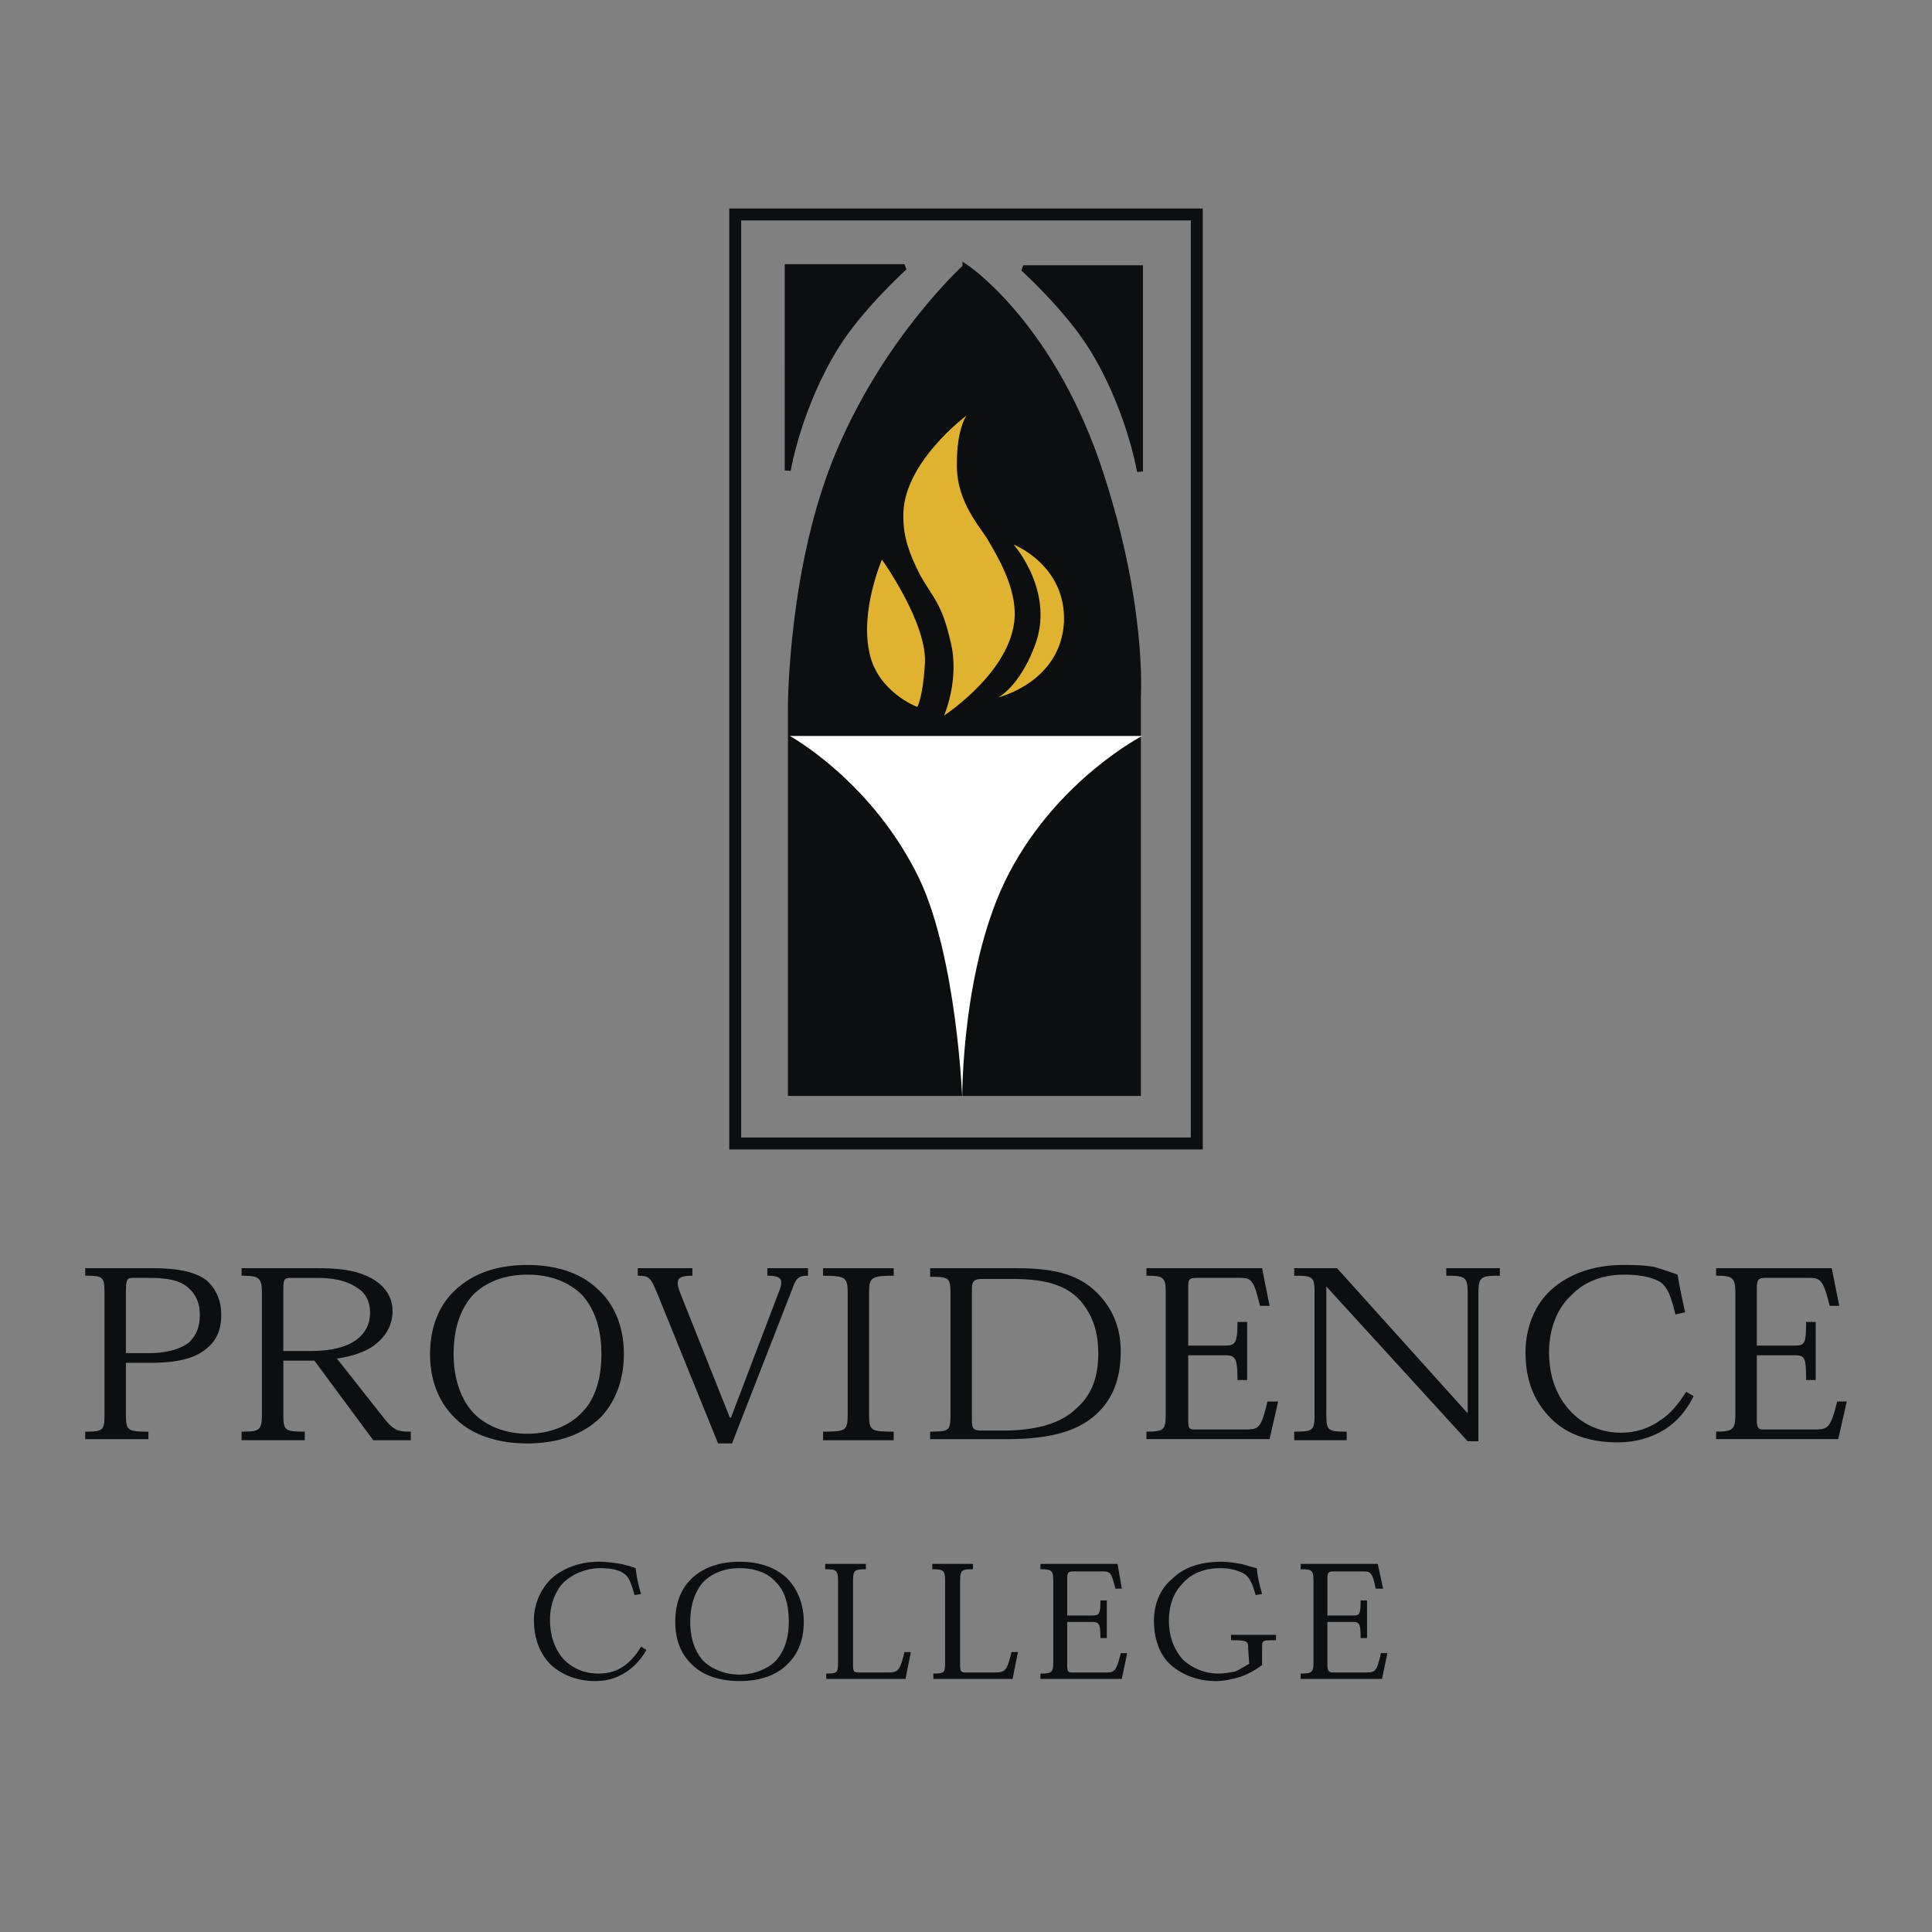
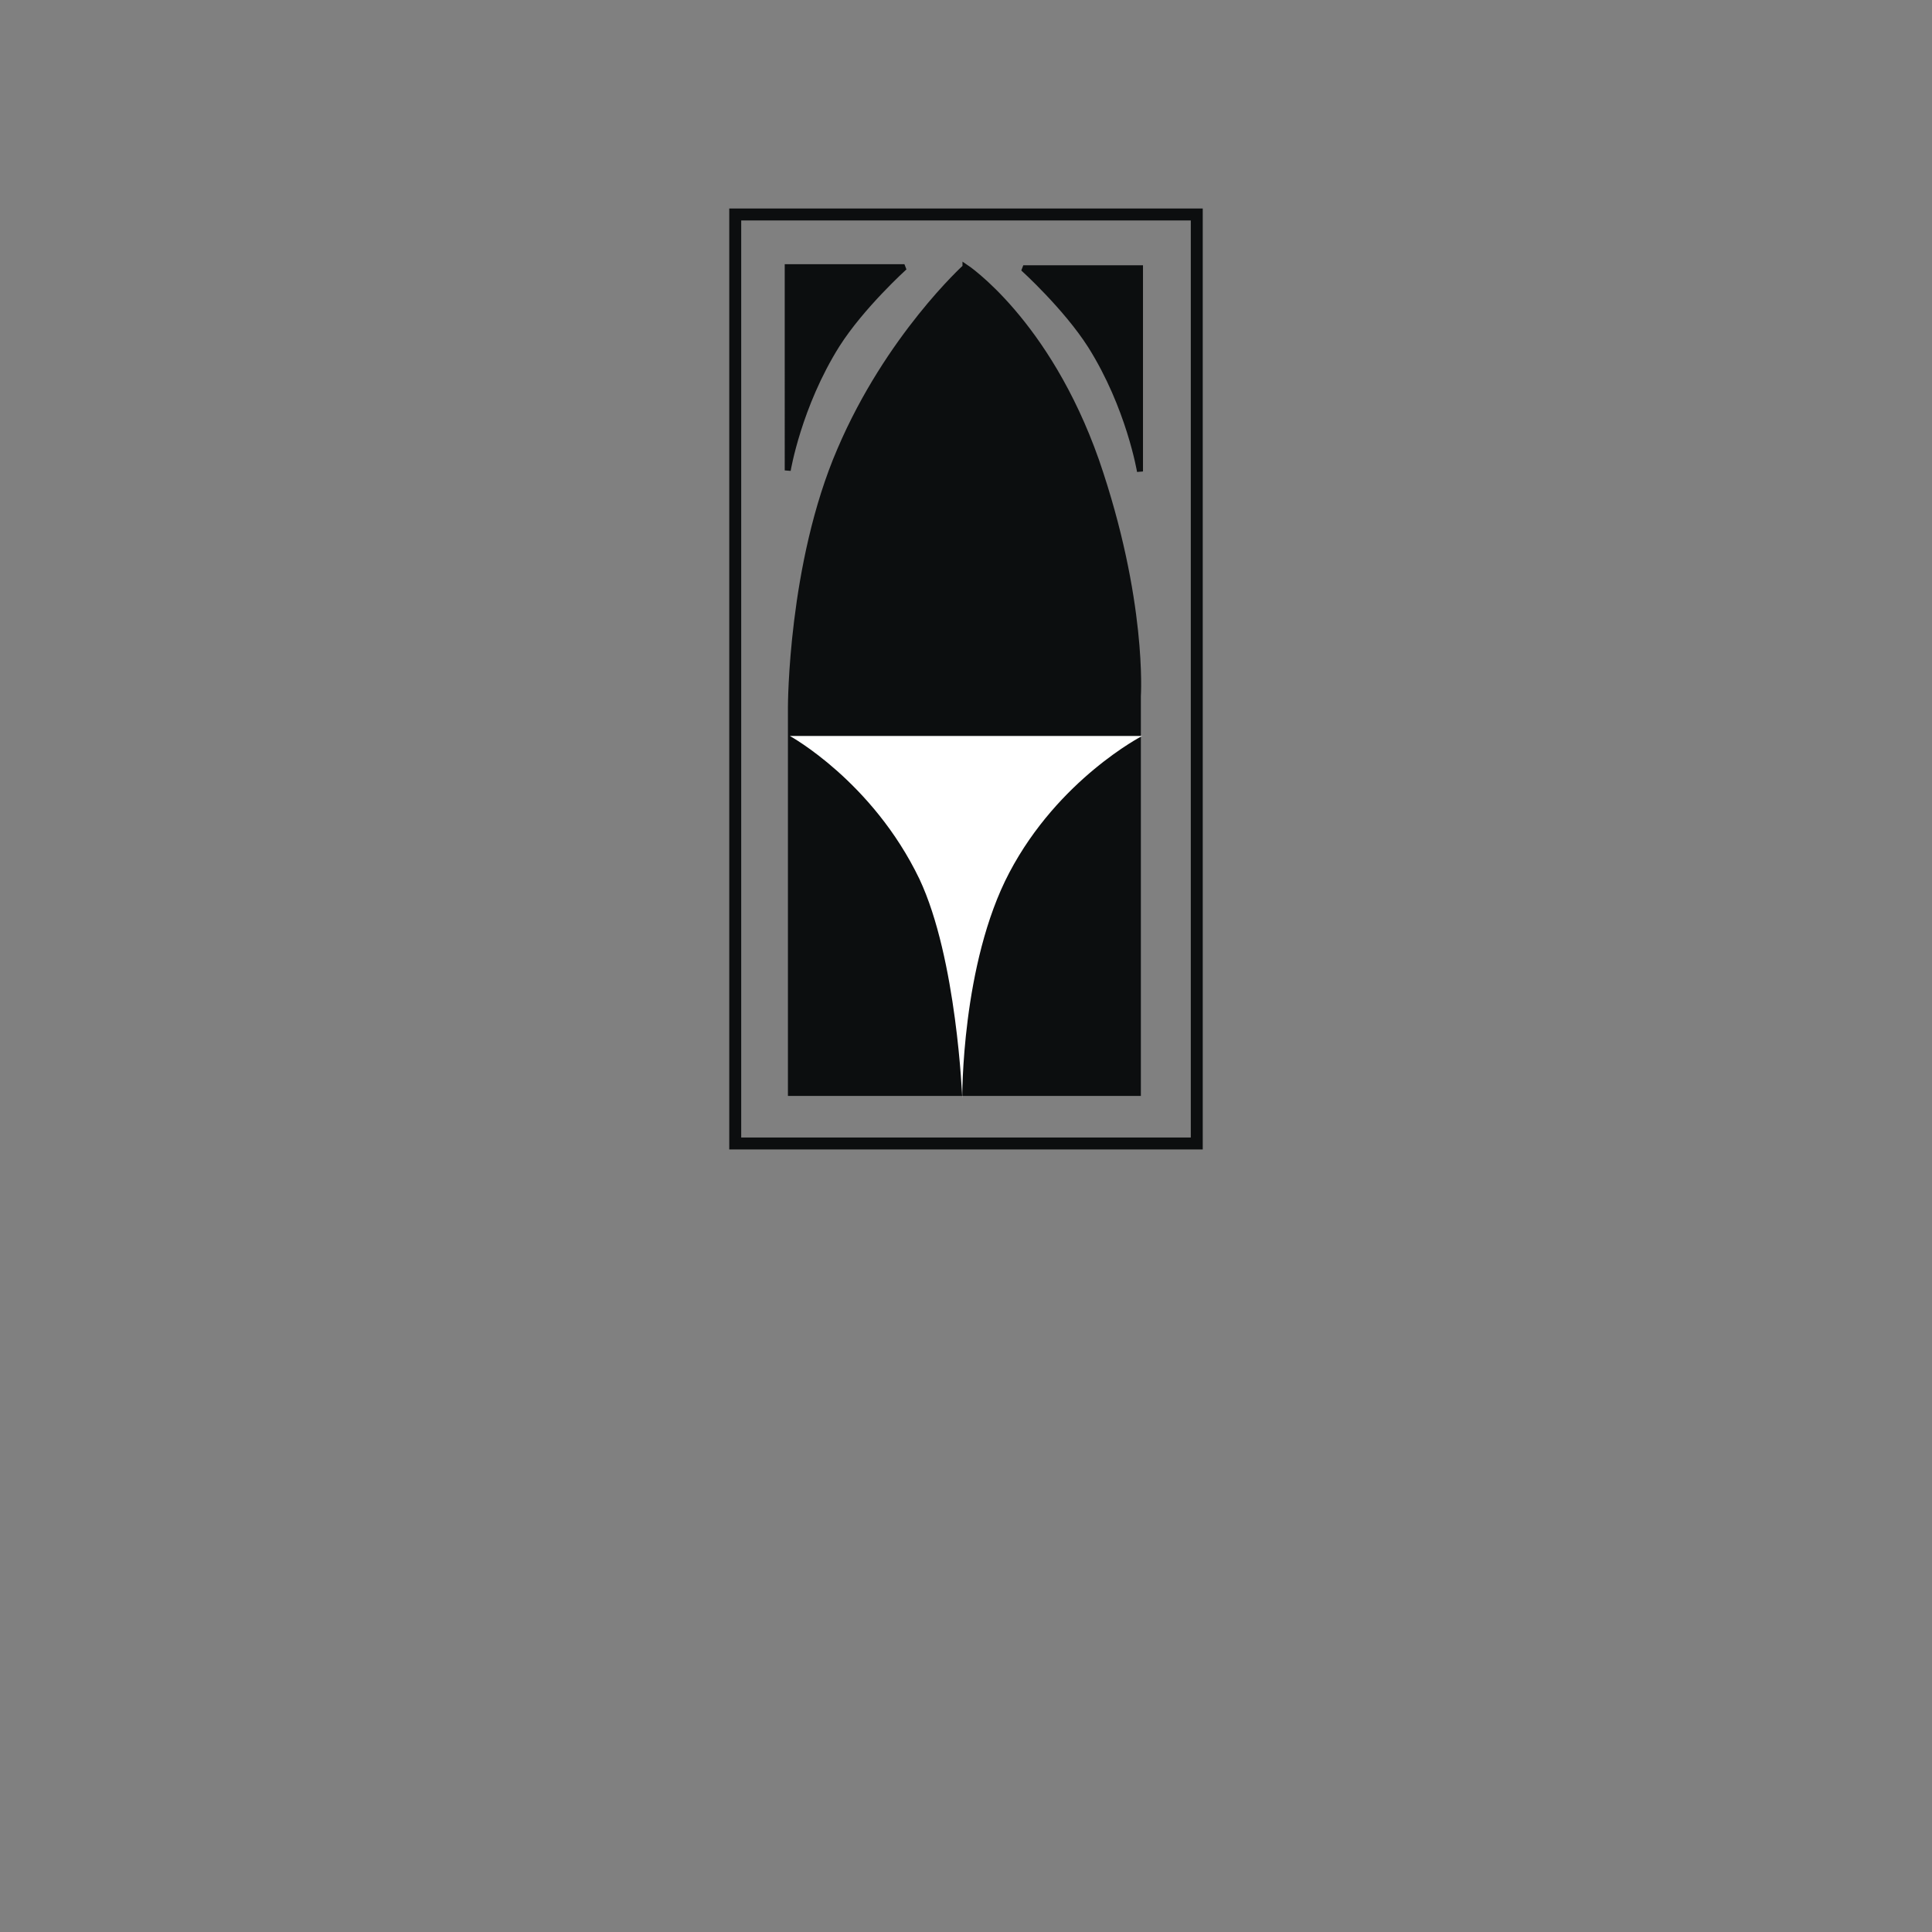
<svg xmlns="http://www.w3.org/2000/svg" width="2500" height="2500" viewBox="0 0 192.756 192.756">
  <rect x="0" y="0" width="192.756" height="192.756" fill="#808080" stroke="none" />
  <path fill-rule="evenodd" clip-rule="evenodd" fill="#fff" fill-opacity="0" d="M0 0h192.756v192.756H0V0z" />
-   <path d="M10.427 141.01c0 1.717-.107 1.824-1.923 1.824v.75h6.303v-.75c-2.137 0-2.243-.107-2.243-1.824v-5.041h2.351c3.098 0 4.594-.537 5.662-1.395 1.068-.859 1.496-1.932 1.496-3.434 0-1.395-.534-2.574-1.496-3.432-1.068-.752-2.564-1.182-5.449-1.182H8.504v.752c1.816 0 1.923.107 1.923 1.822v11.91zm4.38-13.516c1.816 0 3.099.215 3.953.965.748.643 1.175 1.502 1.175 2.682 0 1.395-.427 2.145-1.068 2.789-.961.752-2.457 1.072-3.953 1.072h-2.351v-6.113c0-1.18.106-1.395.641-1.395h1.603zM33.611 135.539c1.603-.215 3.099-.75 3.953-1.502 1.068-.857 1.603-2.039 1.603-3.219 0-1.287-.641-2.359-1.816-3.109-1.389-.859-2.991-1.182-5.77-1.182h-7.479v.752c1.816 0 2.03.215 2.03 1.822v11.908c0 1.717-.214 1.824-2.03 1.824v.857h6.304v-.857c-2.03 0-2.137-.107-2.137-1.824v-5.256h3.099l5.876 7.938h3.739v-.857c-1.389 0-1.71-.107-2.885-1.609l-4.487-5.686zm-5.342-6.543c0-1.287 0-1.502.748-1.502h2.563c2.03 0 3.312.428 4.167 1.072.855.535 1.175 1.502 1.175 2.359 0 .967-.32 1.932-1.282 2.682-.962.752-2.458 1.182-4.701 1.182h-2.671v-5.793h.001zM52.521 144.014c3.312 0 5.77-.965 7.479-2.682 1.389-1.502 2.244-3.648 2.244-6.223 0-2.789-.962-5.041-2.671-6.543-1.816-1.717-4.38-2.359-6.944-2.359-2.671 0-5.128.643-7.051 2.359-1.709 1.502-2.671 3.754-2.671 6.543 0 2.574.854 4.721 2.35 6.223 1.603 1.717 4.167 2.682 7.372 2.682h-.108zm.107-16.842c2.137 0 4.06.643 5.449 2.037 1.175 1.289 1.923 3.219 1.923 5.9 0 2.469-.641 4.506-1.923 5.793-1.282 1.395-3.312 2.146-5.449 2.146s-4.167-.752-5.449-2.146c-1.175-1.287-1.923-3.324-1.923-5.793 0-2.682.749-4.611 1.923-5.9 1.389-1.395 3.312-2.037 5.449-2.037zM72.927 141.439h-.107l-4.915-12.338c-.534-1.393-.427-1.822 1.175-1.822v-.752h-5.449v.752c1.175 0 1.282.215 1.923 1.717l6.09 15.018h1.389l5.983-15.34c.427-1.18.641-1.395 1.603-1.395v-.752h-4.06v.752c1.389 0 1.709.322 1.068 1.822l-4.7 12.338zM84.573 141.01c0 1.717-.107 1.824-2.458 1.824v.857h7.051v-.857c-2.351 0-2.457-.107-2.457-1.824v-11.908c0-1.607.106-1.822 2.457-1.822v-.752h-7.051v.752c2.351 0 2.458.215 2.458 1.822v11.908zM92.799 143.584h7.585c4.594 0 7.266-.857 9.08-2.574 1.604-1.502 2.352-3.539 2.352-6.221 0-2.039-.641-4.078-2.352-5.793-1.922-1.932-4.486-2.469-8.119-2.469h-8.546v.859c1.923 0 2.029.107 2.029 1.715v12.016c0 1.609-.106 1.717-2.029 1.717v.75zm4.166-14.91c0-.859.214-1.072 1.068-1.072h2.992c3.098 0 5.342.535 6.838 2.252 1.389 1.717 1.709 3.432 1.709 5.256 0 2.039-.533 3.969-2.137 5.363-1.389 1.395-3.738 2.254-7.371 2.254h-2.137c-.855 0-.962-.215-.962-1.18v-12.873zM126.666 143.584l.855-3.754h-1.068c-.641 2.682-.855 2.789-2.244 2.789h-5.021c-.533 0-.641-.107-.641-.965v-6.438h3.633c1.068 0 1.281.215 1.281 2.467h.963v-5.791h-.963c0 2.145-.213 2.359-1.281 2.359h-3.633v-5.578c0-.965 0-1.18.855-1.18h4.166c1.281 0 1.496.107 2.137 2.789h.961l-.748-3.756h-11.537v.752c1.816 0 1.922.215 1.922 1.822v11.908c0 1.609-.105 1.824-1.922 1.824v.75h12.285v.002zM133.396 126.527h-4.273v.752c1.924 0 2.031.107 2.031 1.822v11.908c0 1.717-.107 1.824-2.031 1.824v.857h5.236v-.857c-1.924 0-2.031-.107-2.031-1.824v-12.658l14.104 15.447h1.068v-14.697c0-1.715.213-1.822 2.137-1.822v-.752h-5.342v.752c1.924 0 2.137.107 2.137 1.822v11.908l-13.036-14.482zM168.227 138.865c-.748 1.18-1.604 2.252-2.672 2.896-1.068.75-2.35 1.18-3.846 1.18-2.029 0-3.846-.859-5.021-2.146-1.496-1.609-2.137-3.646-2.137-5.9 0-2.359.855-4.396 2.137-5.578 1.389-1.502 3.312-2.145 5.342-2.145 1.816 0 2.885.322 3.633.75.748.537 1.068 1.502 1.496 3.219l.961-.215c-.32-1.502-.533-2.467-.748-3.754-.854-.322-1.602-.537-2.242-.75-1.176-.215-2.137-.215-3.205-.215-3.205 0-5.664 1.072-7.266 2.574-1.709 1.609-2.457 3.969-2.457 6.113 0 2.684.748 4.828 2.564 6.652 1.494 1.502 3.738 2.359 6.623 2.359 1.709 0 3.312-.43 4.701-1.287 1.176-.752 2.137-1.824 2.885-3.326l-.748-.427zM183.398 143.584l.854-3.754h-.961c-.643 2.682-.963 2.789-2.244 2.789h-5.129c-.426 0-.641-.107-.641-.965v-6.438h3.74c1.068 0 1.174.215 1.174 2.467h.963v-5.791h-.963c0 2.145-.105 2.359-1.174 2.359h-3.74v-5.578c0-.965.107-1.18.855-1.18h4.273c1.174 0 1.496.107 2.137 2.789h.961l-.748-3.756h-11.537v.752c1.709 0 1.922.215 1.922 1.822v11.908c0 1.609-.213 1.824-1.922 1.824v.75h12.18v.002zM63.953 164.287c-.427.752-1.068 1.502-1.709 1.932-.748.537-1.603.752-2.564.752-1.389 0-2.564-.537-3.419-1.395-.961-1.074-1.389-2.469-1.389-3.971s.534-2.896 1.389-3.754a5.474 5.474 0 0 1 3.633-1.395c1.175 0 1.923.215 2.351.537.534.32.748 1.072 1.068 2.145l.641-.107a13.929 13.929 0 0 1-.534-2.574c-.534-.215-1.068-.322-1.496-.43-.748-.107-1.389-.213-2.137-.213-2.137 0-3.74.75-4.808 1.715a5.792 5.792 0 0 0-1.709 4.076c0 1.824.534 3.326 1.709 4.506 1.068.965 2.564 1.609 4.381 1.609 1.282 0 2.243-.322 3.205-.965a6.281 6.281 0 0 0 1.923-2.146l-.535-.322zM73.782 167.721c2.137 0 3.846-.645 4.915-1.824.961-.965 1.496-2.359 1.496-4.076 0-1.822-.641-3.324-1.709-4.398-1.282-1.18-2.992-1.607-4.701-1.607s-3.419.428-4.701 1.607c-1.175 1.074-1.709 2.576-1.709 4.398 0 1.717.534 3.111 1.496 4.076 1.067 1.179 2.776 1.824 4.913 1.824zm0-11.264c1.496 0 2.778.43 3.633 1.395.854.857 1.282 2.146 1.282 3.969 0 1.609-.427 2.896-1.282 3.863-.855.857-2.244 1.393-3.633 1.393s-2.778-.535-3.632-1.393c-.855-.967-1.282-2.254-1.282-3.863 0-1.822.535-3.111 1.282-3.969.961-.965 2.243-1.395 3.632-1.395zM90.876 164.824h-.641c-.427 1.824-.641 2.039-1.603 2.039h-2.991c-.428 0-.535-.107-.535-.752v-8.26c0-1.18.107-1.287 1.282-1.287v-.537h-4.06v.537c1.175 0 1.282.107 1.282 1.287v7.832c0 1.18 0 1.287-1.175 1.287v.535h7.906l.535-2.681zM101.561 164.824h-.643c-.426 1.824-.641 2.039-1.602 2.039h-2.992c-.428 0-.534-.107-.534-.752v-8.26c0-1.18.106-1.287 1.282-1.287v-.537h-4.06v.537c1.175 0 1.282.107 1.282 1.287v7.832c0 1.18 0 1.287-1.175 1.287v.535h7.906l.536-2.681zM111.924 167.506l.533-2.574h-.641c-.428 1.824-.641 1.932-1.496 1.932h-3.418c-.32 0-.428-.107-.428-.752v-4.291h2.457c.748 0 .855.215.855 1.609h.641v-3.754h-.641c0 1.395-.107 1.502-.855 1.502h-2.457v-3.648c0-.643.107-.75.641-.75h2.777c.855 0 .963 0 1.389 1.717h.643l-.428-2.469h-7.693v.537c1.176 0 1.283.107 1.283 1.287v7.832c0 1.18-.107 1.287-1.283 1.287v.535h8.121zM124.637 166.004c-.428.215-.855.537-1.389.752-.535.107-1.068.215-1.709.215-1.391 0-2.564-.537-3.527-1.395-.854-.967-1.389-2.254-1.389-3.863 0-1.502.428-2.789 1.389-3.754.855-.965 2.137-1.502 3.74-1.502 1.176 0 1.924.322 2.35.537.643.428.855 1.072 1.176 2.145l.641-.107c-.32-1.18-.426-1.609-.533-2.574-.535-.107-1.068-.322-1.604-.43-.641-.107-1.281-.213-1.922-.213-2.244 0-3.848.643-4.916 1.715-1.174.967-1.814 2.469-1.814 4.184 0 1.932.641 3.541 1.814 4.506 1.176.965 2.672 1.502 4.381 1.502.855 0 1.709-.215 2.457-.43.855-.32 1.604-.75 2.137-1.18v-1.715c0-.752 0-.752 1.389-.752v-.537h-4.486v.537c1.709 0 1.709.107 1.709.857l.106 1.502zM137.885 167.506l.533-2.574h-.641c-.428 1.824-.533 1.932-1.496 1.932h-3.311c-.322 0-.535-.107-.535-.752v-4.291H135c.641 0 .748.215.748 1.609h.641v-3.754h-.641c0 1.395-.107 1.502-.748 1.502h-2.564v-3.648c0-.643.107-.75.641-.75h2.779c.854 0 1.068 0 1.389 1.717h.748l-.535-2.469h-7.691v.537c1.174 0 1.281.107 1.281 1.287v7.832c0 1.18-.107 1.287-1.281 1.287v.535h8.118z" fill-rule="evenodd" clip-rule="evenodd" fill="#0c0e0f" />
  <path d="M90.235 26.657s-4.273 3.862-6.73 7.724c-3.847 6.115-4.915 12.551-4.915 12.551V26.657h11.645zM102.094 26.764s4.273 3.862 6.73 7.724c3.846 6.115 4.914 12.551 4.914 12.551V26.764h-11.644zM96.325 26.657s8.121 5.364 13.035 19.31c4.807 13.945 4.166 23.493 4.166 23.493v39.584H78.91V70.532s0-14.268 4.915-25.639c4.807-11.263 12.5-18.236 12.5-18.236z" fill-rule="evenodd" clip-rule="evenodd" fill="#0c0e0f" stroke="#0c0e0f" stroke-width=".596" stroke-miterlimit="2.613" />
  <path fill="none" stroke="#0c0e0f" stroke-width="1.192" stroke-miterlimit="2.613" d="M73.354 114.084h46.048V21.4H73.354v92.684z" />
  <path d="M78.803 73.428s8.227 4.505 12.927 14.267c3.739 7.938 4.274 21.883 4.274 21.883s-.107-13.408 4.701-22.527c4.914-9.333 13.248-13.623 13.248-13.623h-35.15z" fill-rule="evenodd" clip-rule="evenodd" fill="#fff" />
-   <path d="M87.991 55.835s4.701 6.543 4.273 10.62c-.213 3.218-.748 4.076-.748 4.076s-4.06-1.502-4.808-5.578c-.854-4.183 1.283-9.118 1.283-9.118zM101.133 54.333s4.273 4.827 2.029 10.298c-1.496 3.862-3.525 4.935-3.525 4.935s6.197-1.502 6.518-7.509c.212-5.685-5.022-7.724-5.022-7.724z" fill-rule="evenodd" clip-rule="evenodd" fill="#dfb22f" />
-   <path d="M96.431 41.46s-.961 1.288-.961 4.72c-.107 3.433 1.817 5.793 2.991 7.51 1.068 1.823 2.672 4.505 2.777 7.294.215 5.686-7.05 10.406-7.05 10.406s1.603-3.647.641-7.402c-.854-3.754-1.709-4.291-2.991-6.543-1.175-2.253-1.709-3.969-1.709-5.792-.214-5.365 6.302-10.193 6.302-10.193z" fill-rule="evenodd" clip-rule="evenodd" fill="#dfb22f" />
</svg>